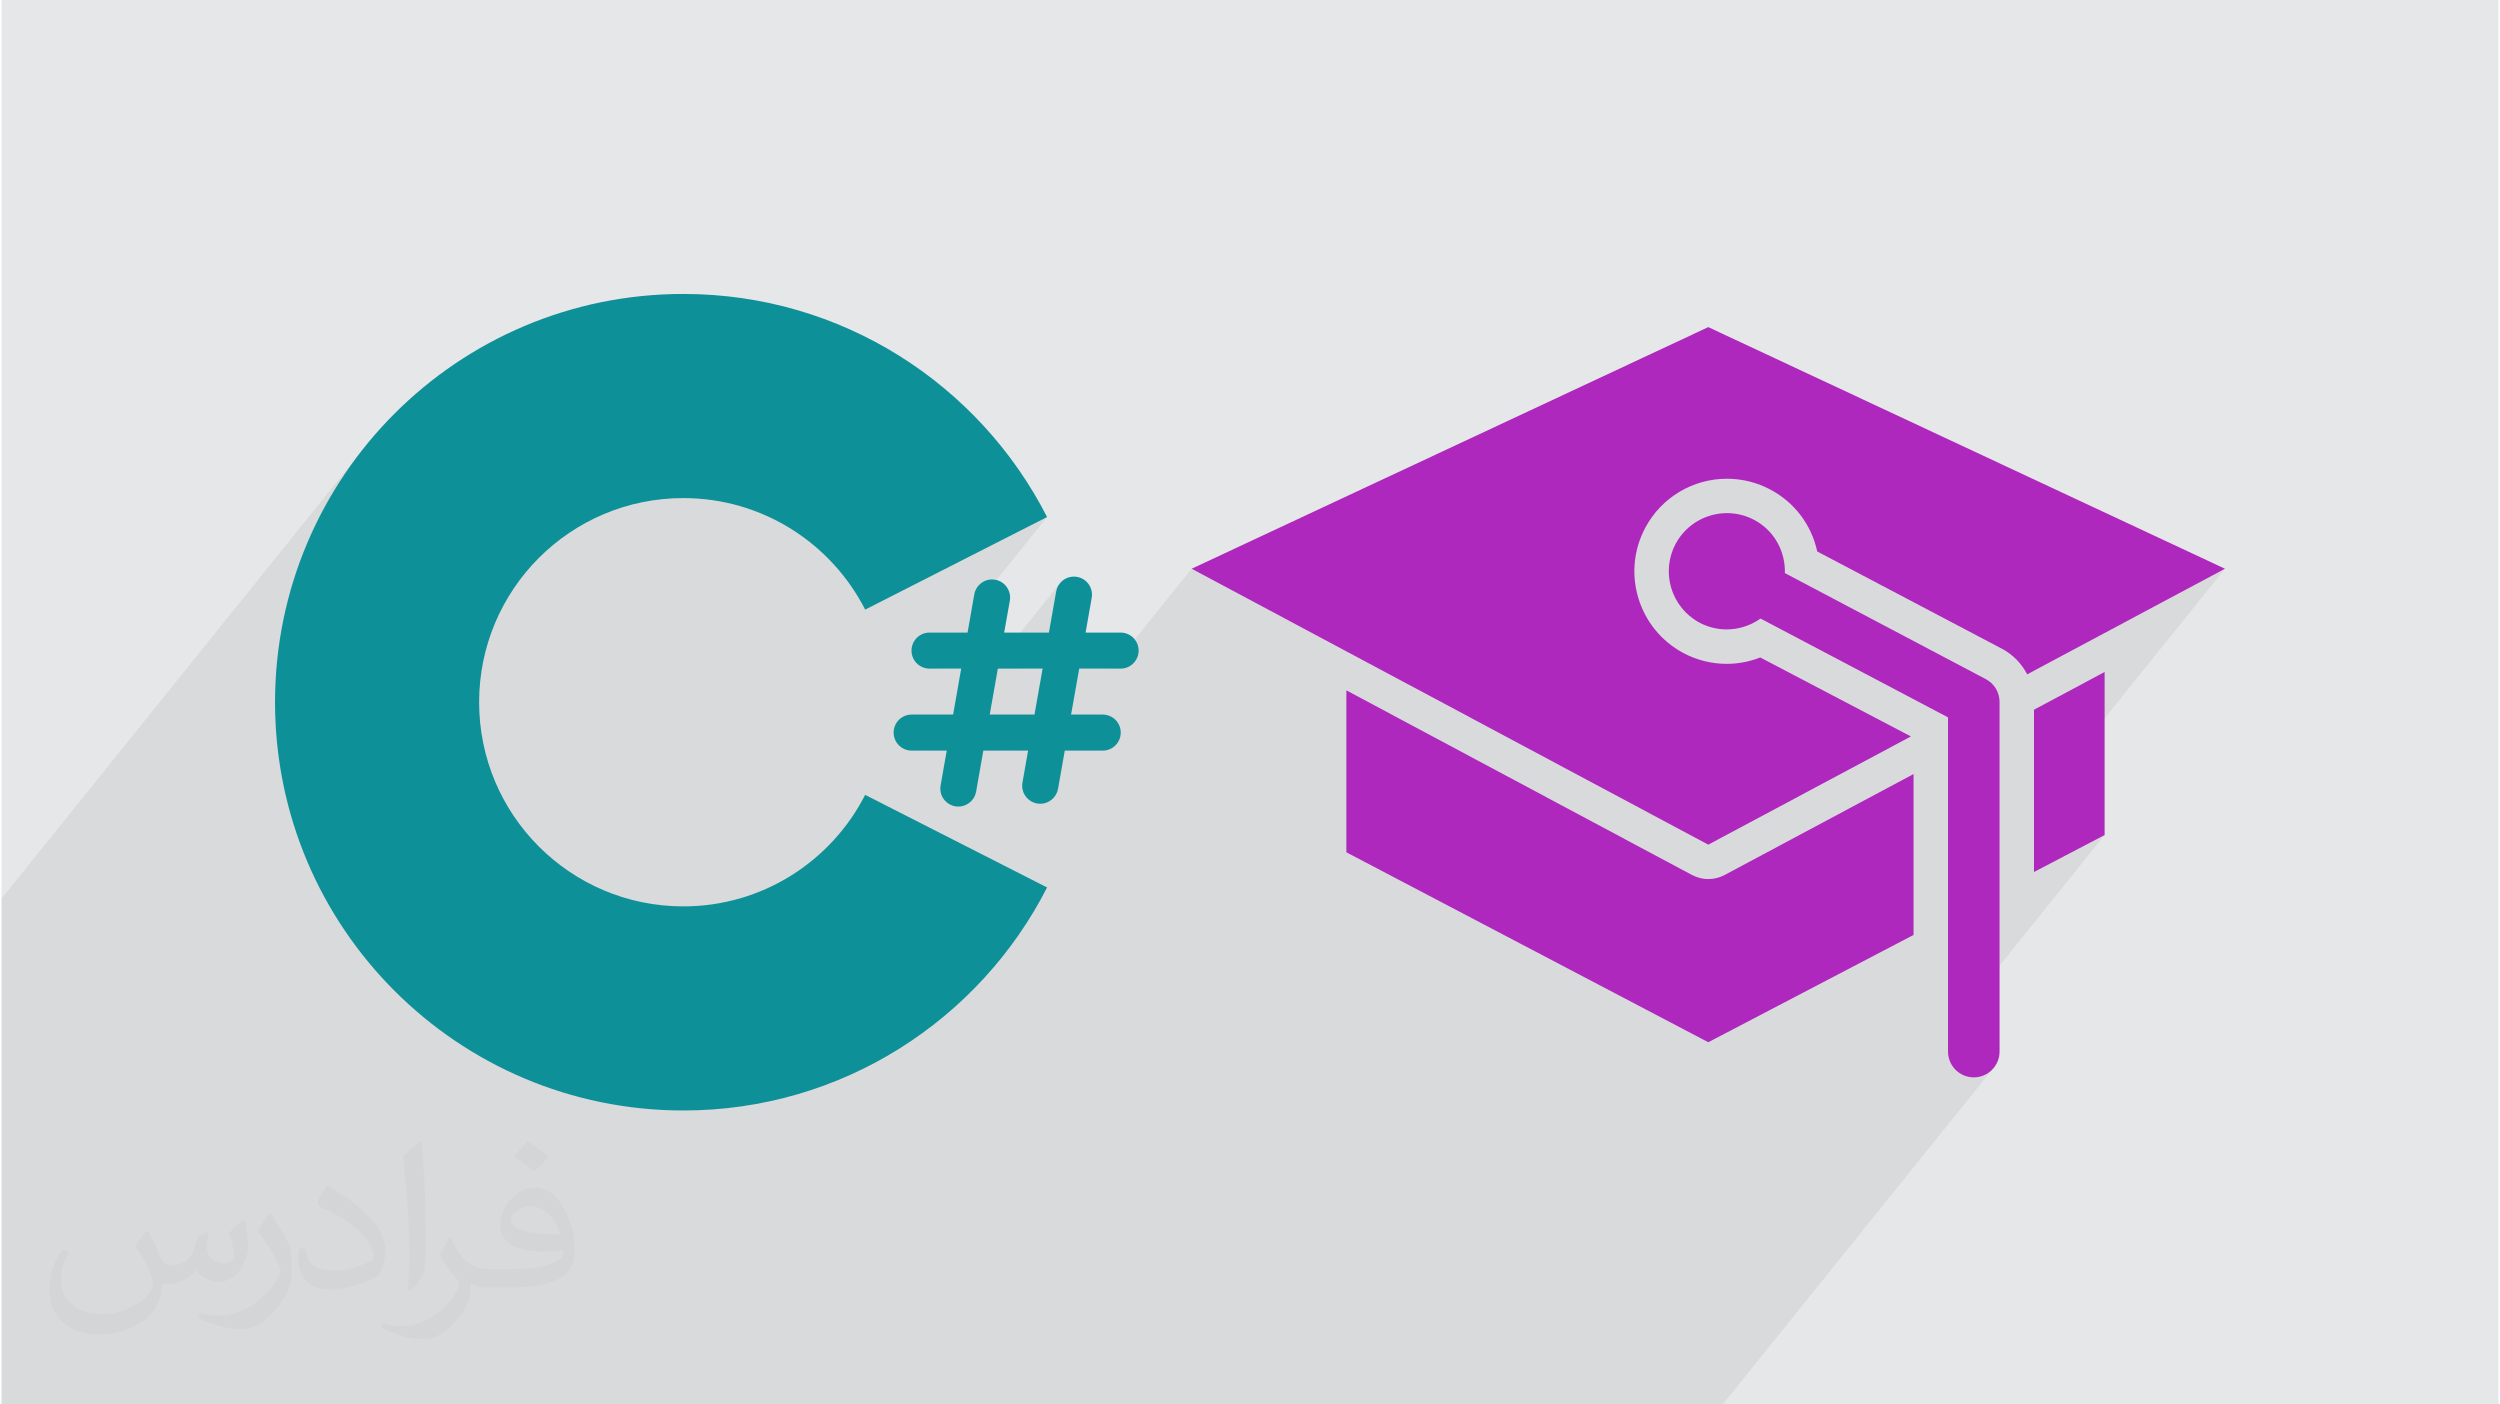
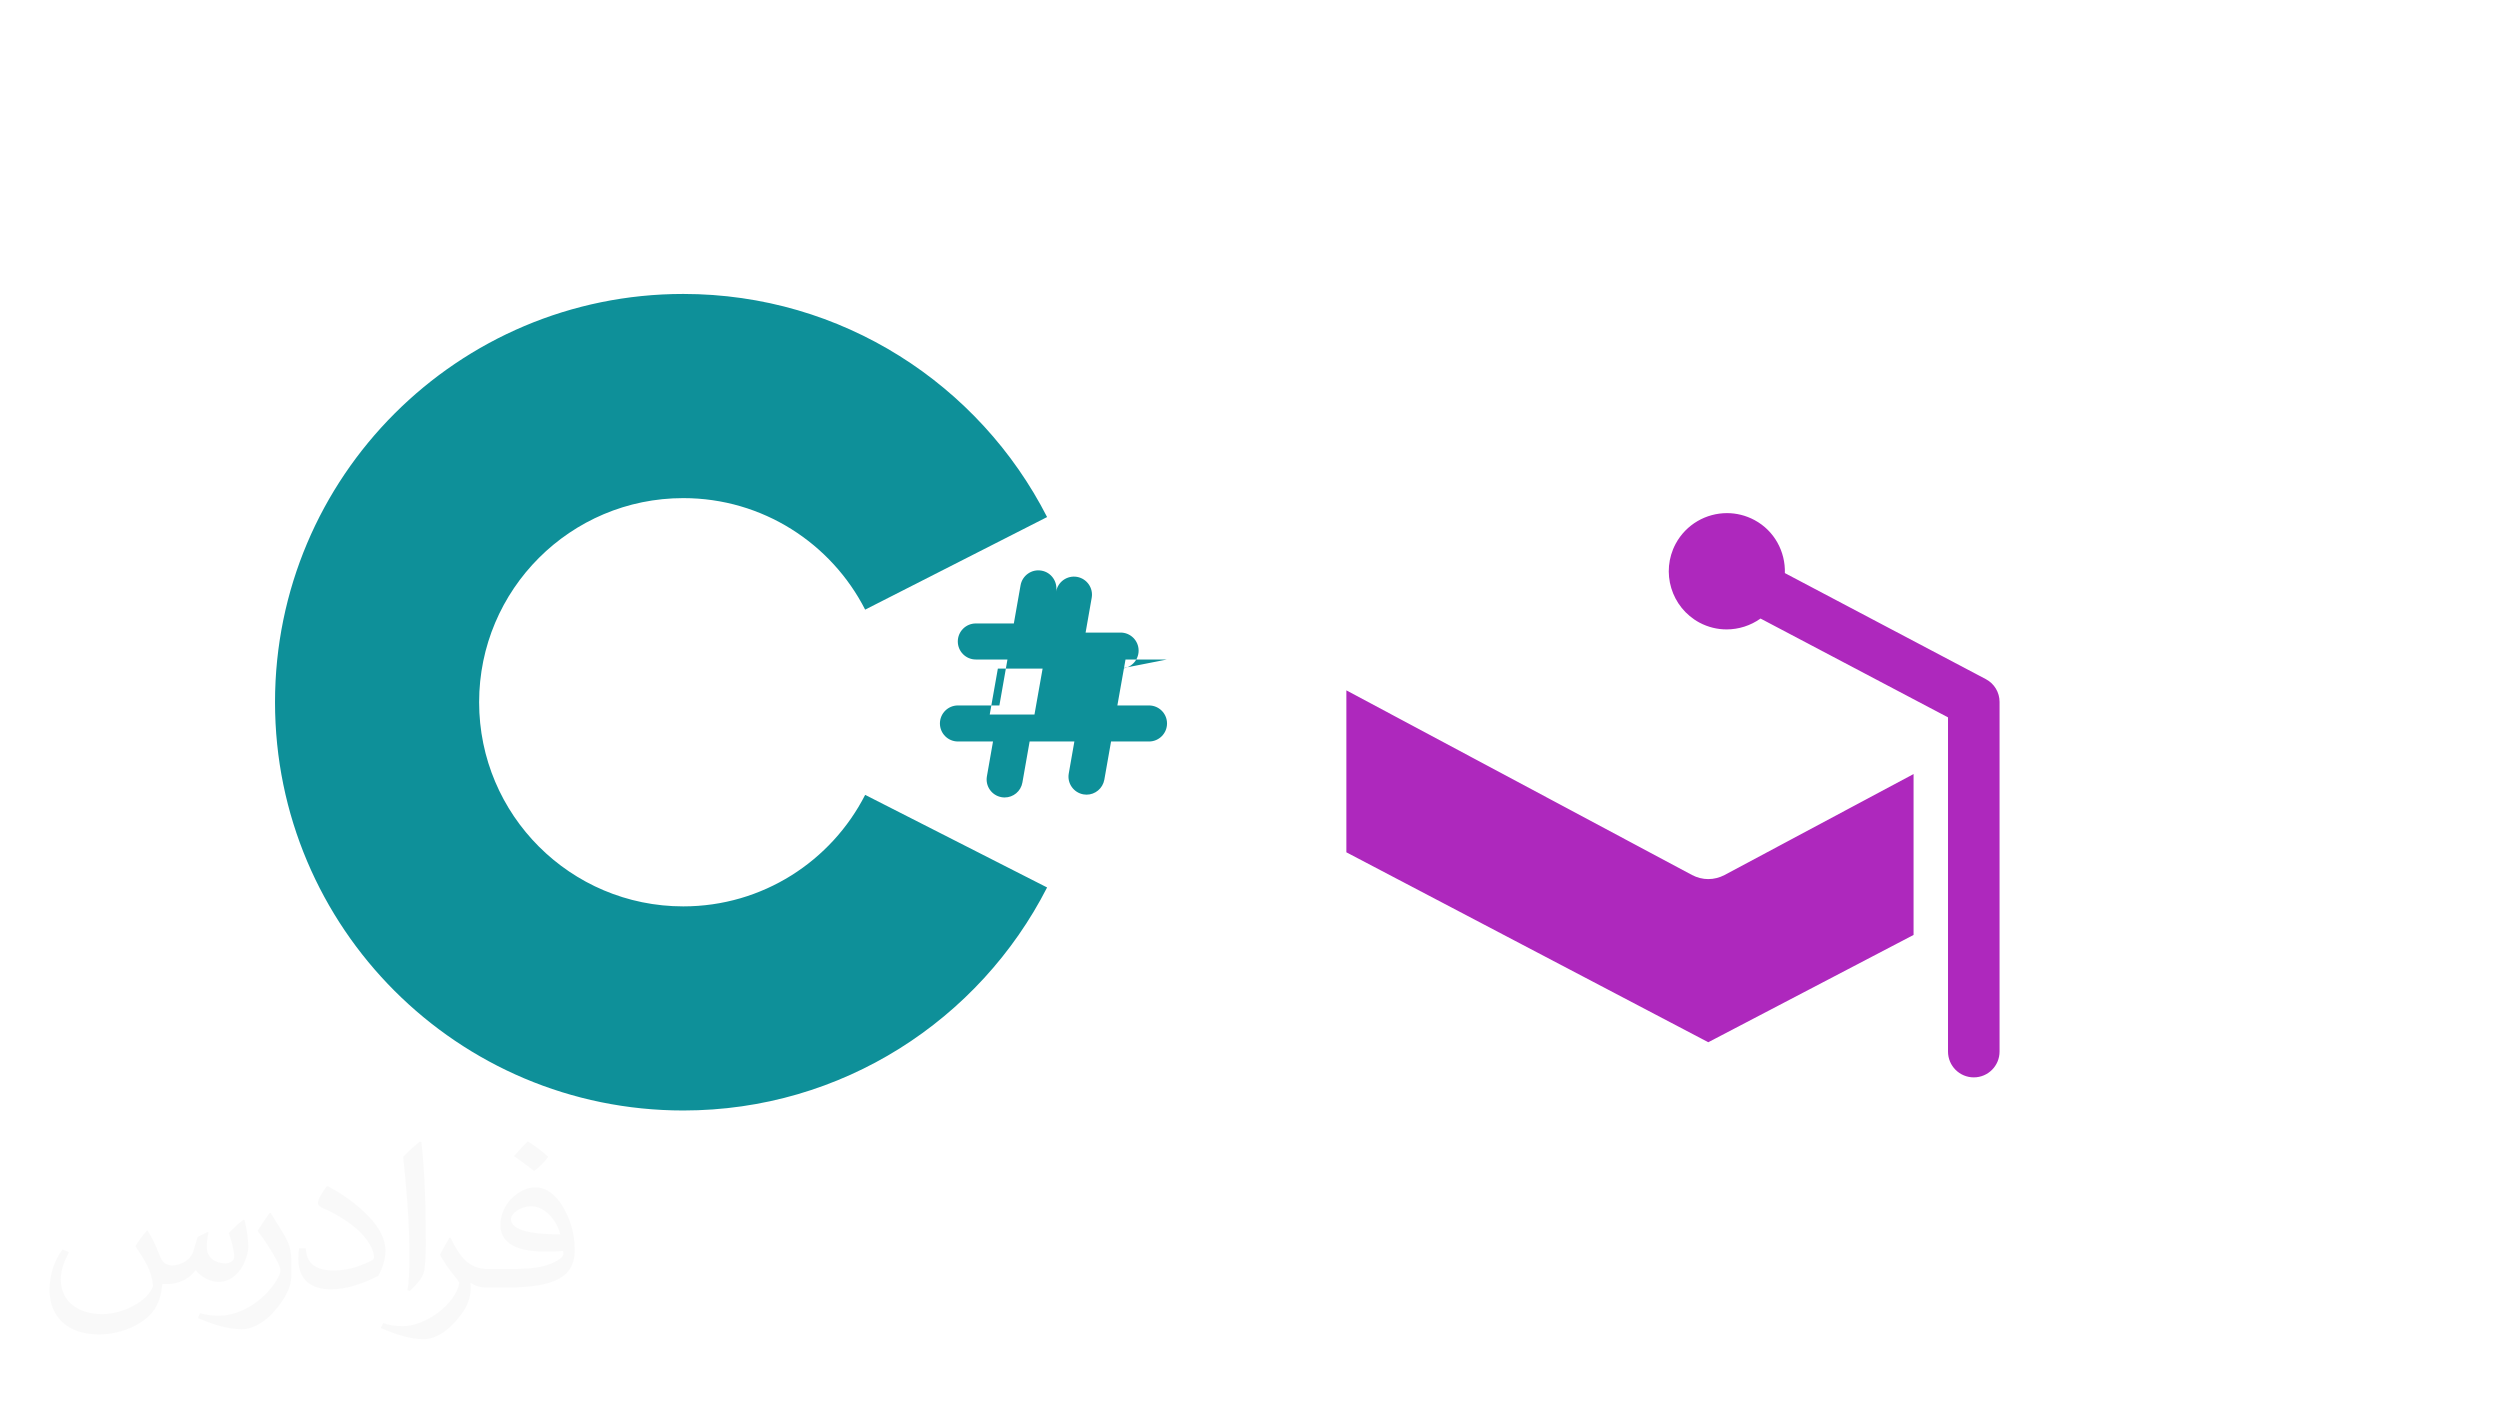
<svg xmlns="http://www.w3.org/2000/svg" xml:space="preserve" width="356px" height="200px" version="1.0" shape-rendering="geometricPrecision" text-rendering="geometricPrecision" image-rendering="optimizeQuality" fill-rule="evenodd" clip-rule="evenodd" viewBox="0 0 35600 20025">
  <g id="__x0023_Layer_x0020_1">
    <g id="_1436539247216">
-       <path fill="#E6E7E8" d="M0 0l35600 0 0 20025 -35600 0 0 -20025z" />
-       <path fill="#373435" fill-opacity="0.078" d="M23533 7369l-2390 2970 -4175 -2230 -1147 1424 -456 0 -941 1169 -111 0 414 -514 0 0 116 -655 -324 0 414 -514 103 -585 15 -50 23 -45 31 -39 -1934 2402 -18 0 414 -514 115 -655 -323 0 414 -514 54 -305 1080 -1342 -2594 1320 -96 -173 -107 -166 -118 -158 -128 -149 -138 -141 -147 -131 -155 -120 -164 -111 -171 -99 -178 -88 -185 -75 -191 -63 -197 -50 -202 -36 -206 -23 -210 -7 -298 15 -289 44 -279 72 -267 98 -255 122 -240 146 -224 168 -206 187 -188 207 -3182 3954 -40 -101 -92 -271 -78 -276 -65 -281 -51 -287 -37 -291 -23 -296 -7 -300 7 -299 23 -296 37 -291 51 -287 65 -281 78 -276 92 -271 104 -264 117 -258 128 -251 140 -244 152 -236 162 -228 -5055 6282 0 2045 0 2592 0 1732 0 844 3194 0 1059 0 72 0 209 0 40 0 151 0 64 0 127 0 23 0 71 0 230 0 78 0 79 0 77 0 177 0 19 0 39 0 53 0 212 0 103 0 209 0 61 0 53 0 97 0 237 0 48 0 29 0 94 0 17 0 212 0 245 0 42 0 92 0 122 0 22 0 212 0 48 0 123 0 158 0 122 0 812 0 1849 0 1857 0 511 0 628 0 3 0 14 0 735 0 508 0 465 0 359 0 39 0 1812 0 1646 0 298 0 12 0 310 0 326 0 502 0 868 0 238 0 757 0 583 0 250 0 664 0 173 0 3841 -4772 -55 45 -62 34 -69 21 -74 8 -75 -8 -69 -21 -62 -34 -54 -45 -45 -55 -34 -62 -22 -69 -7 -74 0 -311 2233 -2776 -1007 527 0 -940 2723 -3384 -2820 1506 -32 -55 -35 -54 -39 -50 -43 -48 -46 -45 -50 -41 -54 -37 -57 -33 -2638 -1389 -37 -138 -52 -131 -65 -125 -78 -117 -91 -108 -102 -98 -113 -88 -125 -75 -72 -36 -75 -32 -77 -27 -78 -22 -79 -18 -80 -12 -81 -8 -81 -2 -180 12 -175 36 -167 59 -156 80 -145 100 -130 119 -115 137z" />
      <g>
        <g>
-           <path fill="#AE28BD" d="M28978 12433l1007 -527 0 -2325 -1007 538 0 2314z" />
          <path fill="#AE28BD" d="M24334 12534c-79,0 -158,-20 -231,-58l-4929 -2633 0 2309 5160 2708 2927 -1530 0 -2294 -2695 1440c-73,38 -152,58 -232,58z" />
          <path fill="#AE28BD" d="M28293 9684l-2867 -1513c9,-304 -147,-602 -433,-756 -125,-67 -260,-99 -392,-99 -296,0 -582,159 -732,437 -216,404 -64,907 339,1124 124,66 256,97 387,97 173,0 342,-54 484,-155l2673 1409 0 4765c0,203 164,368 368,368 203,0 367,-165 367,-368l0 -4985c0,-136 -74,-260 -194,-324z" />
-           <path fill="#AE28BD" d="M24334 4664l-7366 3445 7366 3934 2889 -1543 -2148 -1126c-151,60 -314,91 -480,91 -215,0 -428,-54 -619,-156 -310,-167 -537,-445 -639,-782 -102,-338 -66,-694 100,-1005 231,-430 677,-696 1164,-696 217,0 432,54 623,157 345,185 583,507 663,880l2638 1389c156,83 277,212 356,363l2820 -1506 -7367 -3445z" />
        </g>
        <g>
          <path fill="#0E9099" fill-rule="nonzero" d="M12313 11333c-481,943 -1461,1590 -2593,1590 -1608,0 -2911,-1303 -2911,-2911 0,-1607 1303,-2910 2911,-2910 1132,0 2112,647 2593,1590l2594 -1320c-963,-1887 -2923,-3181 -5187,-3181 -3215,0 -5821,2607 -5821,5821 0,3215 2606,5821 5821,5821 2264,0 4224,-1293 5187,-3180l-2594 -1320z" />
-           <path fill="#0E9099" fill-rule="nonzero" d="M15955 9533c142,0 257,-115 257,-257 0,-142 -115,-257 -257,-257l-499 0 87 -496c25,-140 -69,-273 -209,-298 -140,-24 -273,69 -298,209l-103 585 -638 0 81 -455c24,-140 -69,-274 -209,-298 -140,-25 -273,69 -298,208l-96 545 -542 0c-142,0 -257,115 -257,257 0,142 115,257 257,257l451 0 -115 655 -591 0c-142,0 -257,115 -257,257 0,142 115,257 257,257l500 0 -87 496c-25,140 68,273 208,298 15,3 30,4 45,4 123,0 231,-88 253,-213l103 -585 638 0 -80 456c-25,140 69,273 209,298 15,2 30,4 45,4 122,0 230,-88 253,-213l96 -545 541 0c142,0 257,-115 257,-257 0,-142 -115,-257 -257,-257l-451 0 116 -655 590 0zm-1228 655l0 0 -638 0 116 -655 638 0 -116 655z" />
+           <path fill="#0E9099" fill-rule="nonzero" d="M15955 9533c142,0 257,-115 257,-257 0,-142 -115,-257 -257,-257l-499 0 87 -496c25,-140 -69,-273 -209,-298 -140,-24 -273,69 -298,209c24,-140 -69,-274 -209,-298 -140,-25 -273,69 -298,208l-96 545 -542 0c-142,0 -257,115 -257,257 0,142 115,257 257,257l451 0 -115 655 -591 0c-142,0 -257,115 -257,257 0,142 115,257 257,257l500 0 -87 496c-25,140 68,273 208,298 15,3 30,4 45,4 123,0 231,-88 253,-213l103 -585 638 0 -80 456c-25,140 69,273 209,298 15,2 30,4 45,4 122,0 230,-88 253,-213l96 -545 541 0c142,0 257,-115 257,-257 0,-142 -115,-257 -257,-257l-451 0 116 -655 590 0zm-1228 655l0 0 -638 0 116 -655 638 0 -116 655z" />
        </g>
      </g>
      <path fill="#373435" fill-opacity="0.031" d="M2082 17547c68,103 112,202 155,312 32,64 49,183 199,183 44,0 107,-14 163,-45 63,-33 111,-83 136,-159l60 -202 146 -72 10 10c-20,76 -25,149 -25,206 0,169 146,233 262,233 68,0 129,-33 129,-95 0,-80 -34,-216 -78,-338 68,-68 136,-136 214,-191l12 6c34,144 53,286 53,381 0,93 -41,196 -75,264 -70,132 -194,237 -344,237 -114,0 -241,-57 -328,-163l-5 0c-82,102 -209,194 -412,194l-63 0c-10,134 -39,229 -83,314 -121,237 -480,404 -818,404 -470,0 -706,-272 -706,-633 0,-223 73,-431 185,-578l92 38c-70,134 -117,261 -117,385 0,338 275,499 592,499 294,0 658,-187 724,-404 -25,-237 -114,-349 -250,-565 41,-72 94,-144 160,-221l12 0zm5421 -1274c99,62 196,136 291,220 -53,75 -119,143 -201,203 -95,-77 -190,-143 -287,-213 66,-74 131,-146 197,-210zm51 926c-160,0 -291,105 -291,183 0,167 320,219 703,217 -48,-196 -216,-400 -412,-400zm-359 895c208,0 390,-6 529,-41 155,-40 286,-118 286,-172 0,-14 0,-31 -5,-45 -87,8 -187,8 -274,8 -282,0 -498,-64 -583,-222 -21,-44 -36,-93 -36,-149 0,-153 66,-303 182,-406 97,-85 204,-138 313,-138 197,0 354,158 464,408 60,136 101,293 101,491 0,132 -36,243 -118,326 -153,148 -435,204 -867,204l-196 0 0 0 -51 0c-107,0 -184,-19 -245,-66l-10 0c3,25 5,49 5,72 0,97 -32,221 -97,320 -192,286 -400,410 -580,410 -182,0 -405,-70 -606,-161l36 -70c65,27 155,45 279,45 325,0 752,-313 805,-618 -12,-25 -34,-58 -65,-93 -95,-113 -155,-208 -211,-307 48,-95 92,-171 133,-240l17 -2c139,283 265,446 546,446l44 0 0 0 204 0zm-1408 299c24,-130 26,-276 26,-413l0 -202c0,-377 -48,-926 -87,-1283 68,-74 163,-160 238,-218l22 6c51,450 63,971 63,1452 0,126 -5,249 -17,340 -7,114 -73,200 -214,332l-31 -14zm-1449 -596c7,177 94,317 398,317 189,0 349,-49 526,-134 32,-14 49,-33 49,-49 0,-111 -85,-258 -228,-392 -139,-126 -323,-237 -495,-311 -59,-25 -78,-52 -78,-77 0,-51 68,-158 124,-235l19 -2c197,103 417,256 580,427 148,157 240,316 240,489 0,128 -39,249 -102,361 -216,109 -446,192 -674,192 -277,0 -466,-130 -466,-436 0,-33 0,-84 12,-150l95 0zm-501 -503l172 278c63,103 122,215 122,392l0 227c0,183 -117,379 -306,573 -148,132 -279,188 -400,188 -180,0 -386,-56 -624,-159l27 -70c75,20 162,37 269,37 342,-2 692,-252 852,-557 19,-35 26,-68 26,-91 0,-35 -19,-74 -34,-109 -87,-165 -184,-315 -291,-454 56,-88 112,-173 173,-257l14 2z" />
    </g>
  </g>
</svg>